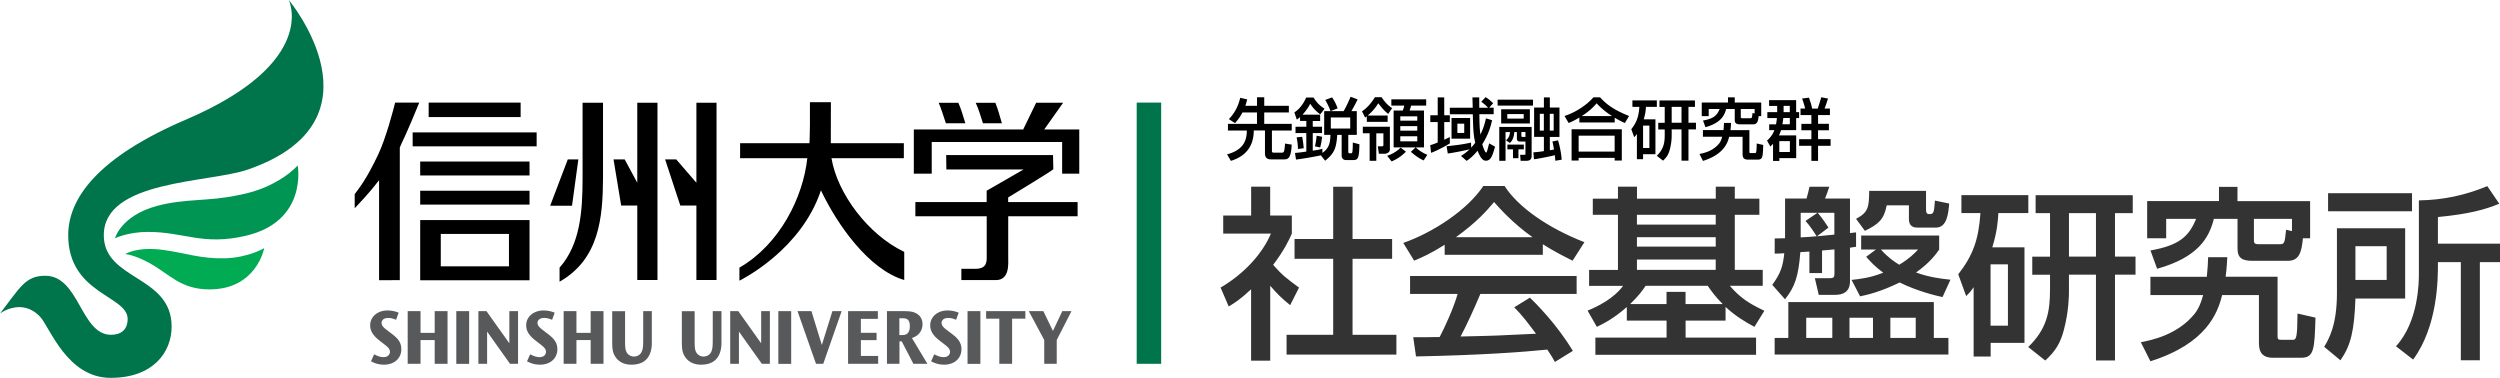
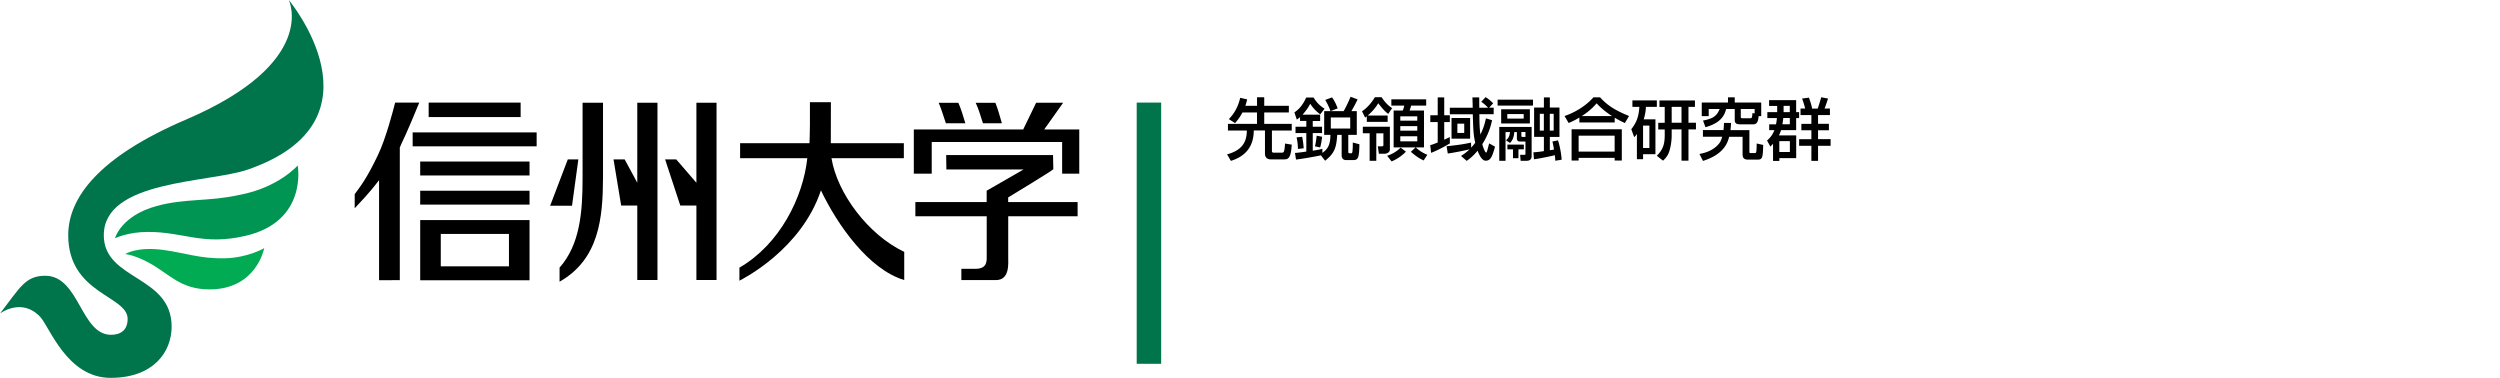
<svg xmlns="http://www.w3.org/2000/svg" width="513.75" height="77.63" overflow="visible">
  <style>.st0{fill:#00744b}</style>
  <path class="st0" d="M233.59 21.08h5.03v53.68h-5.03z" />
-   <path d="M80.15 68.32l-.54-.41c-.86-.64-1.2-1.05-1.2-1.54 0-.61.49-1.03 1.37-1.03.57 0 1.05.14 1.61.38l.53-1.46a5.92 5.92 0 00-2.28-.46c-2.09 0-3.57 1.33-3.57 3.04 0 1.45.91 2.39 2.23 3.39l.51.4c.87.66 1.32 1.05 1.32 1.66 0 .54-.4 1.1-1.32 1.1-.72 0-1.31-.27-1.93-.58l-.64 1.44c.63.32 1.44.69 2.66.69 2.27 0 3.57-1.43 3.57-3.17.01-1.63-.98-2.45-2.32-3.45zm9.18.09h-2.91v-4.47h-2.64v10.82h2.64v-4.88h2.91v4.88h2.64V63.94h-2.64zm4.44-4.47h2.64v10.83h-2.64zm10.9 6.61l-4.7-6.61h-1.66v10.82h1.79v-6.62l4.71 6.62h1.65V63.94h-1.79zm7.52-2.23l-.53-.41c-.86-.64-1.2-1.05-1.2-1.54 0-.61.5-1.03 1.38-1.03.56 0 1.04.14 1.61.38l.54-1.46c-.48-.19-1.24-.46-2.28-.46-2.1 0-3.58 1.33-3.58 3.04 0 1.45.91 2.39 2.24 3.39l.51.4c.86.66 1.32 1.05 1.32 1.66 0 .54-.39 1.1-1.31 1.1-.73 0-1.31-.27-1.94-.58l-.65 1.44c.63.32 1.44.69 2.67.69 2.27 0 3.57-1.43 3.57-3.17-.01-1.63-1.01-2.45-2.35-3.45zm9.19.09h-2.92v-4.47h-2.63v10.82h2.63v-4.88h2.92v4.88h2.64V63.94h-2.64zm12.58-4.47h-1.78v5.87c0 1.49-.09 1.94-.26 2.34-.33.91-1.18 1.12-1.63 1.12-.55 0-1.12-.26-1.44-.75-.36-.56-.4-1.2-.4-2.69v-5.88h-2.64v6.15c0 1.42.08 2.13.42 2.82.98 1.97 2.96 2.02 3.55 2.02 4.45 0 4.17-4.14 4.17-4.96v-6.04zm14.3 0h-1.79v5.87c0 1.49-.08 1.94-.25 2.34-.33.91-1.18 1.12-1.63 1.12-.55 0-1.11-.26-1.44-.75-.37-.56-.4-1.2-.4-2.69v-5.88h-2.63v6.15c0 1.42.08 2.13.42 2.82.98 1.97 2.96 2.02 3.55 2.02 4.45 0 4.17-4.14 4.17-4.96v-6.04zm8.16 6.61l-4.7-6.61h-1.66v10.82h1.79v-6.62l4.71 6.62h1.65V63.94h-1.79zm3.53-6.61h2.64v10.83h-2.64zm8.94 6.95l-2.14-6.95h-2.86l3.8 10.82h1.49l3.78-10.82h-1.9zm8.02-.99h3.23v-1.51h-3.23v-2.87h3.49v-1.58h-6.12v10.82h6.18v-1.61h-3.55zm12.67-3.32c0-1.12-.66-1.89-1.41-2.25-.71-.34-1.38-.39-2.85-.39h-3.05v10.82h2.57v-4.62h.46l2.4 4.62h2.88l-3.18-5.3c1.54-.5 2.18-1.65 2.18-2.88zm-4.33 2.28h-.43V65.4h.47c.78 0 1.68 0 1.68 1.61 0 1.85-1.1 1.85-1.72 1.85zm9.99-.54l-.55-.41c-.86-.64-1.2-1.05-1.2-1.54 0-.61.5-1.03 1.38-1.03.57 0 1.04.14 1.61.38l.53-1.46c-.46-.19-1.24-.46-2.28-.46-2.09 0-3.57 1.33-3.57 3.04 0 1.45.9 2.39 2.23 3.39l.52.4c.86.66 1.32 1.05 1.32 1.66 0 .54-.39 1.1-1.3 1.1-.73 0-1.33-.27-1.94-.58l-.65 1.44c.63.32 1.44.69 2.67.69 2.26 0 3.57-1.43 3.57-3.17-.01-1.63-1.01-2.45-2.34-3.45zm3.59-4.38h2.64v10.83h-2.64zm3.82 1.55h2.71v9.27h2.63v-9.27h2.72v-1.55h-8.06zm13.73 2.52l-1.97-4.07h-2.99l3.17 5.93v4.89h2.57v-4.89l3.03-5.93h-1.89z" fill="#58595b" />
  <path d="M86.35 45.22v12.37h22.47V45.22H86.35zm18.24 9.51H90.58v-6.66h14.01v6.66zm38.52 2.81h4.14V21.11h-4.14v16.45l-4.14-4.8h-2.29l3.12 9.48h3.31zM84.8 27.21h25.48v2.86H84.8zm3.29-6.13h18.9v2.97h-18.9zM86.35 33.2h22.47v2.86H86.35zm0 6h22.47v2.85H86.35zm44.61-1.65l-2.59-4.79h-2.29l1.57 9.48h3.31v15.3h4.15V21.11h-4.15zm-15.97 20.34c8.17-4.64 8.89-13.19 8.93-21.36V21.11h-4.2v15.42c0 7.01-.5 13.69-4.73 18.47v2.89z" />
  <path d="M117.56 42.21l1.29-9.45h-2.17l-3.61 9.48s0 .02-.01.04h4.48s.02-.05.02-.07zm89.62-1.64s8.97-5.43 9.28-5.79l-.06-2.91h-21.96l.04 2.96h15.86l-7.58 4.36v2.33h-14.65v2.92h14.66v7.95c0 1.1.24 2.85-2.31 2.85h-2.9v2.32h7.08c2.9 0 2.55-3.39 2.55-4.8v-8.32h14.26v-2.92h-14.27v-.95zm-1.29-15.24c-.37-1.33-.88-3.08-1.34-4.21h-4.05c.52 1.05.98 2.6 1.5 4.21h3.89zm-7.51 0c-.41-1.39-.94-3.13-1.44-4.21h-4.05c.37.77.94 2.52 1.49 4.21h4z" />
  <path d="M214.58 26.61l3.9-5.5h-5.55l-2.71 5.59h-.01l.04-.09h-22.46v9.08h3.68v-6.51h26.8v6.51h3.52v-9.08h-7.21zM185.8 51.75c-7.37-3.49-13.74-11.99-14.93-19.24h14.87v-3.08h-15.01l.02-8.43h-4.31v4.62c0 1.77-.09 3.81-.09 3.81h-14.26v3.08h13.81c-.86 8.04-5.65 17.7-13.95 22.49v2.68c.74-.38 12.72-6.43 16.75-18.56 3.39 7.12 9.84 16.26 17.12 18.43v-5.8zM77.9 57.58l4.26-.01V30.29c.17-.29.2-.38.13-.31 1.44-2.96 3.26-7.41 3.87-8.9H81.2c-.34 1.38-1.86 7.29-3.53 10.78-2.36 4.94-3.64 6.49-4.78 8.04v2.9c.89-1 2.7-2.76 4.82-5.54.02 0 .08-.07.19-.22v20.54" />
  <path class="st0" d="M38.21 24.58c-17.92 7.66-24.19 16.05-24.19 23.75 0 12.1 12.21 12.39 12.21 17.21 0 2.19-1.33 3.29-3.49 3.26-6.17-.1-6.44-12.13-13.44-12.13-4.1 0-5.18 2.42-9.29 7.75 0 0 4.44-3.35 8.24.68 1.97 2.09 5.5 12.55 14.48 12.55 8.88 0 12.54-5.39 12.54-10.53 0-10.58-13.94-9.49-13.94-18.78 0-11.4 21.61-10.72 29.65-13.51C80 24.75 59.35 0 59.35 0s6.27 12.86-21.14 24.58z" />
  <path d="M30.43 47.66c-4.22 0-6.8 1.31-6.8 1.31s1.21-4.64 8.58-6.64c5.81-1.59 10.8-.89 16.89-2.26C57.21 38.6 61.18 34 61.18 34s2.13 11.48-10.71 14.46c-8.81 2.05-12.6-.8-20.04-.8z" fill="#009552" />
  <path d="M30.59 53.99c-3.15-1.71-4.89-1.77-4.89-1.77s2.4-1.61 7.93-.85c4.46.61 7.58 1.83 12.59 1.71 4.84-.14 8.08-2.09 8.08-2.09s-1.56 8.48-11.23 8.48c-6.03 0-8.19-3.15-12.48-5.48z" fill="#00ab54" />
-   <path d="M261.01 74.12h-3.91V59.45c-2.28 2.13-3.42 2.81-4.6 3.53l-1.67-3.88c4.86-2.85 8.59-6.95 10.34-11.09h-9.8v-3.72h5.74v-5.93h3.91v5.93h4.45v3.72c-.64 1.44-1.52 3.34-3.84 6.42 1.94 2.2 2.85 2.85 5.32 4.67l-1.82 3.61c-1.79-1.44-2.81-2.47-4.1-3.99v15.4zm12.95-35.75h3.99v10.75h8.13v4.07h-8.13V68.8h9.01v4.07h-22.57V68.8h9.58V53.18h-7.94v-4.07h7.94V38.37zm22.92 11.93c-2.89 1.82-4.64 2.58-6.27 3.27l-2.24-3.65c6.12-2.13 13.22-6.8 16.45-11.7h4.37c2.77 4.33 8.89 8.62 16.41 11.55l-2.43 3.8c-1.6-.8-3.8-1.9-6.12-3.38v2.17h-20.17V50.3zm22.65 24.08c-.46-.84-.68-1.25-1.56-2.54-5.21.53-13.71 1.14-26.98 1.41l-.57-3.95c.8 0 4.25 0 5.43-.04.99-1.86 2.89-6 3.69-8.85h-9.77v-3.69H324v3.69h-19.79c-1.29 3.08-2.77 6.31-4.06 8.74 7.1-.15 7.9-.19 15.5-.57-1.86-2.47-2.81-3.76-4.48-5.43l3.23-1.98c1.18 1.14 5.51 5.43 8.82 10.94l-3.69 2.27zm-4.6-25.64c-4.1-2.89-6.99-6.19-7.9-7.22-1.52 1.82-3.57 4.14-7.83 7.22h15.73zM334.3 63.1c-2.77 2.43-4.67 3.34-6.15 4.07l-1.9-3.34c2.09-.84 5.36-2.47 7.3-5.09h-6.99v-3.27h5.93V44.14h-5.17v-3.31h5.17v-2.47h3.91v2.47h16.19v-2.47h3.91v2.47h5.05v3.31h-5.05v11.32h5.74v3.27h-6.76c2.13 2.47 3.95 3.65 7.1 5.13l-2.05 3.31c-2.17-1.18-3.95-2.28-5.93-4.1v2.81h-8.21v3.5h14.48v3.53h-33.02v-3.53h14.63v-3.5h-8.17V63.1zm8.17-.61v-2.51h3.91v2.51h7.64c-1.6-1.6-2.43-2.81-3.08-3.76h-12.76c-.61.91-1.45 2.09-3.19 3.76h7.48zm-6.08-18.35v2.01h16.19v-2.01h-16.19zm0 4.6v1.94h16.19v-1.94h-16.19zm0 4.59v2.13h16.19v-2.13h-16.19zm38.02 2.78h-2.58V51.7l-1.86.11c-.38 5.01-1.14 7.18-3.15 9.69l-2.62-2.96c1.71-2.36 2.2-3.8 2.47-6.5-.8.04-.95.08-1.97.08V49c1.52-.04 1.79-.04 2.13-.04V40.8h4.41c.23-.76.46-1.71.61-2.43h4.07c-.49 1.44-.53 1.6-.88 2.43h5.13v7.1c.3-.04.49-.04 1.25-.15v2.96c-.84.11-.95.15-1.25.19v6.92c0 2.17-1.44 2.77-3 2.77h-3.42l-.8-3.42h3c.95 0 1.03-.27 1.03-1.06v-4.86c-1.48.15-2.09.19-2.55.23v4.63zm25.99 13.33v3.42h-35.71v-3.42h2.81v-7.37h29.9v7.37h3zm-30.36-20.66c1.6-.08 2.47-.15 3.27-.23-.27-.46-1.33-2.13-2.28-3.15l2.47-1.67h-3.46v5.05zm1.14 16.52v4.14h5.36V65.3h-5.36zm5.78-17.09v-4.48h-3.42c.95 1.1 1.82 2.43 2.21 3.04l-2.36 1.79 3.57-.35zm3.11 17.09v4.14h4.83V65.3h-4.83zm5.44-14.02h-3.04V48.4h16.03v2.89c-.68.95-1.79 2.58-4.75 4.71 2.62.95 4.9 1.25 7.07 1.48l-1.63 3.57c-1.41-.3-5.21-1.22-8.81-3-3.99 1.94-6.54 2.51-8.13 2.85l-1.75-3.38c1.67-.19 3.72-.38 6.5-1.48-1.79-1.33-2.7-2.36-3.5-3.27l2.01-1.49zm10.29-12.04v3.84c0 .61.15.91.61.91.88 0 1.03 0 1.22-2.77l2.93.61c-.19 2.13-.46 4.94-2.74 4.94h-3.72c-.53 0-1.82 0-1.82-1.79V42.2h-4.56c-.57 2.89-1.63 3.84-4.48 5.24l-1.82-2.47c2.51-1.33 2.66-2.36 2.7-5.74h11.68zm-9.27 12.04c1.44 1.63 2.77 2.51 3.76 3.12 2.05-1.22 3.04-2.24 3.88-3.12h-7.64zm1.94 14.02v4.14h5.21V65.3h-5.21zm17.1-6.27c-.57.84-.8 1.1-1.52 1.82l-1.63-4.48c3.04-3.91 4.18-7.11 4.56-12.58h-3.91V40.1h13.75v3.69h-6.15c-.11 1.75-.27 3.84-1.25 7.03h6.61v19.64h-6.95v2.81h-3.5V59.03zm3.49-4.71v12.61h3.57V54.32h-3.57zm29.22-14.21v3.69h-3.65v8.93h4.22v3.72h-4.22v17.63h-3.91V56.45h-5.55v3.31c0 .76 0 4.1-1.03 7.98-.68 2.62-1.63 4.33-3.84 6.35l-3.5-2.78c3.84-3.72 4.48-7.22 4.48-11.85v-3h-3.65v-3.72h3.65V43.8h-2.96v-3.69h19.96zm-13.11 3.69v8.93h5.55V43.8h-5.55zm32.54 9.04c-.08 1.14-.08 1.94-.34 4.03h10.67v11.97c0 .8 0 .99.76.99h2.39c.68 0 .91-.34.95-5.4l3.69.84c-.19 6.5-.27 8.25-2.96 8.25h-5.77c-2.89 0-2.89-2.05-2.89-3.38v-9.5h-7.56c-.91 3.65-3.19 9.96-14.74 13.6l-1.97-3.91c2.13-.42 7.56-1.48 11.09-5.89.95-1.22 1.44-2.77 1.71-3.8h-10.83v-3.76h11.59c.19-1.79.23-2.81.27-4.03h3.94zm15.54-3.87c-.3 3.12-.87 4.63-3.15 4.63h-7.18c-2.09 0-3.11-.53-3.11-2.51v-6.12h-4.86c-.99 3.91-3.23 7.9-11.66 10.26l-1.37-3.76c5.78-1.03 7.87-2.77 9.38-6.5h-6.15v3.99h-3.91v-7.64H456V38.4h3.8v2.93h14.93v7.64h-1.48zm-2.24-3.99h-7.83v4.33c0 .46 0 .87.87.87h4.52c.88 0 .95-.3 1.22-2.96l1.21.27v-2.51zm9.23 1.93h14.02v14.44h-10.22c-.23 6.54-.91 9.58-3.08 12.69l-3.34-2.77c.95-1.6 2.62-4.41 2.62-11.02V46.91zm15.43-3.49h-17.25V39.7h17.25v3.72zm-11.63 7.18v6.92h6.42V50.6h-6.42zm29.56-8.74c-2.81 1.18-6.19 2.13-12.61 2.74v5.47h12.76v3.8h-4.14v20.17h-3.91V53.87h-4.71c.04 3.5-.04 13.15-5.09 20.02l-3.53-2.73c4.71-5.13 4.71-13.41 4.71-14.93V41.18c4.98-.08 9.46-1.03 14.06-2.93l2.46 3.61z" fill="#333" />
  <path d="M255.32 23.11c-.62 1.18-1.18 1.8-1.52 2.19l-1.27-.82c1.4-1.45 2.01-2.98 2.33-4.38l1.43.32c-.1.43-.19.83-.37 1.32h2.4v-1.75h1.48v1.75h5.06v1.37h-5.06v2.35h5.65v1.36h-4.07V31c0 .37.25.37.36.37h1.65c.46 0 .55-.07.69-1.87l1.37.22c-.14 2.47-.58 3.03-1.47 3.03h-2.85c-1.05 0-1.18-.79-1.18-1.16v-4.78h-2.3c-.01 3.16-1.55 5.26-4.7 6.25l-.79-1.34c3.31-.89 4.06-2.78 4.06-4.9h-3.88v-1.36h5.97v-2.35h-2.99zm16.12 8.81c-.79.18-3.49.68-5.11.87l-.21-1.36c.5-.04.96-.08 2.33-.28v-3.81h-2.22v-1.3h2.22v-1.19h-1.29v-.79c-.26.24-.43.36-.67.51L266 23.1c.51-.36 1.57-1.11 2.42-3.06h1.52c.6 1 1.27 1.68 2.26 2.3l-.89 1.15c-.61-.42-1.51-1.26-2.05-2.18-.22.42-.68 1.26-1.59 2.25h3.62v1.3h-1.52v1.19h1.91v1.3h-1.91v3.62c1.14-.18 1.48-.26 1.98-.39v.84c1.3-.9 1.61-1.91 1.66-3.7h-1.29v-4.88h1.29c-.14-.51-.67-1.66-1.08-2.3l1.41-.53c.44.65.75 1.18 1.15 2.26l-1.47.57h2.7c.73-1.29 1.23-2.49 1.43-2.96l1.44.55c-.26.55-.78 1.55-1.28 2.41h1.11v4.88h-1.75v3.45c0 .25.08.33.32.33h.32c.17 0 .21-.3.22-.39.01-.1.08-.76.07-1.82l1.36.36c-.06 2.56-.19 3.24-1.19 3.24h-1.63c-.58 0-.83-.53-.83-.86v-4.32h-.91c-.18 2.72-.58 3.8-2.49 5.32l-.87-1.11zm-4.71-1.31c-.03-.98-.12-1.66-.28-2.38l1.14-.12c.17.76.26 1.55.32 2.36l-1.18.14zm3.49-.54c.18-.73.29-1.51.35-2.18l1.12.21c-.06.53-.15 1.34-.4 2.2l-1.07-.23zm3.26-5.93v2.27h3.99v-2.27h-3.99zm7.39-.23c-.11.08-.22.17-.33.26l-.65-1.29c1.12-.76 1.95-1.76 2.65-2.9h1.37c.79 1.12 1.21 1.59 2.17 2.25l-.8 1.18c-.82-.64-1.23-1.15-2.05-2.19-.26.44-.87 1.41-2.16 2.52h4.09v1.3h-4.28v-1.13zm.59 9.13v-5.65h-1.4v-1.34h5.56v4.64c0 .76-.85.9-1.04.9h-1.22l-.22-1.52h.75c.35 0 .4-.06.4-.3V27.4h-1.46v5.65h-1.37zm7.46-1.87c-.69.69-1.66 1.48-2.95 2l-.91-1.15c.64-.22 1.75-.67 2.77-1.68l1.09.83zm2.01-.88c.89.82 1.65 1.21 2.38 1.52l-.75 1.16c-.8-.37-1.51-.8-2.63-1.77l.98-.91h-4.52v-7.58h1.88c.12-.28.25-.68.3-1.01h-2.65v-1.28h7.16v1.28H290c-.04.11-.28.91-.32 1.01h2.95v7.58h-1.7zm-3.17-6.39v.9h3.49v-.9h-3.49zm0 2.02v.93h3.49v-.93h-3.49zm0 2.08v1.05h3.49V28h-3.49zm6.15 1.83c.29-.08.58-.15 1.54-.55v-4.2h-1.52v-1.39h1.52v-3.67h1.34v3.67h1.15v1.39h-1.15v3.63c.68-.32.75-.35 1.15-.55v1.32c-.78.47-2.51 1.43-3.85 1.93l-.18-1.58zm8.42.51c.19-.21.42-.46.83-1-.39-1.69-.42-2.96-.5-5.86h-4.72v-1.34h4.7c-.01-.71-.04-1.73-.06-2.12h1.4c0 .15.01 1.39.01 2.12h1.82c-.69-.72-1.11-1.01-1.41-1.22l.89-.96c.28.18.82.51 1.55 1.27l-.82.9h.93v1.34h-2.94c.03 1.94.03 2.73.21 4.16.66-1.27.94-2.4 1.14-3.3l1.26.37c-.46 2.23-1.33 3.87-2.01 4.93.08.36.55 1.72.78 1.72.11 0 .17-.21.21-.32.07-.19.33-1.23.42-1.57l1.21.69c-.51 1.76-.83 2.87-1.87 2.87-.3 0-.93 0-1.72-2.05-.98 1.21-1.73 1.73-2.24 2.09l-1.16-1.01c.5-.33 1.03-.66 1.76-1.37-.82.22-3.05.67-4.48.87l-.25-1.5c2.04-.21 3.34-.37 5.03-.75l.03 1.04zm-.22-6.09v4.25h-3.82v-4.25h3.82zm-2.62 1.16v1.91h1.41v-1.91h-1.41zm8.27-4.93h7.27v1.22h-7.27v-1.22zm.35 5.6h6.64v5.99c0 .89-.71.97-.96.97h-1.3l-.1-1.22h.83c.22 0 .26-.03.26-.24v-2.49h-1.11c-.12 0-.65 0-.65-.62v-1.33h-.53c-.11 1.43-.6 1.94-.89 2.24l-.82-.55c.21-.18.76-.62.82-1.69h-.91v5.9h-1.29v-6.96zm.38-3.63h5.9v2.92h-5.9v-2.92zm1.26.99v.94h3.37v-.94h-3.37zm3.4 6.28v.97h-1.11v1.82h-1.12v-1.82h-1.15v-.97h3.38zm-.51-2.59v.79c0 .22.18.22.26.22h.58v-1.01h-.84zm6.97 5.9a9.6 9.6 0 00-.1-1.14c-.48.15-3.42.75-4.28.84l-.12-1.43c.69-.04 1.65-.15 2.16-.25v-2.92h-2.01V22.1h2.01v-2.09h1.22v2.09h1.98v6.04h-1.98v2.73c.12-.01.72-.11.86-.14-.17-.97-.24-1.3-.33-1.65l1.14-.24c.25.65.68 2.55.76 3.98l-1.31.21zm-3.18-9.64v3.45h.83v-3.45h-.83zm2.05 0v3.45h.8v-3.45h-.8zm6.08.77c-1.04.62-1.66.89-2.2 1.12l-.85-1.44c2.18-.72 4.48-2.15 5.94-3.84h1.36c1.23 1.34 2.6 2.49 5.96 3.84l-.86 1.44c-.4-.17-1.03-.46-2.09-1.09v.98h-7.26v-1.01zm-1.6 2.4h10.32v6.43h-1.47v-.54h-7.4v.54h-1.45v-6.43zm1.45 1.32v3.27h7.4v-3.27h-7.4zm6.87-4.03c-.35-.21-1.94-1.23-3.17-2.62-1.09 1.3-2.33 2.16-3.05 2.62h6.22zm5.1 3.68c-.21.31-.29.4-.55.66l-.6-1.63c1.11-1.43 1.52-2.59 1.66-4.59h-1.43v-1.34h5.02v1.34h-2.24c-.04.64-.1 1.4-.46 2.56h2.41v7.16h-2.54v1.03h-1.27v-5.19zm1.27-1.72v4.6h1.3v-4.6h-1.3zm10.66-5.18v1.34h-1.33v3.26h1.54v1.36h-1.54v6.43h-1.43v-6.43h-2.02v1.21c0 .28 0 1.5-.38 2.91-.25.96-.6 1.58-1.4 2.31l-1.28-1.01c1.4-1.36 1.63-2.63 1.63-4.32V26.6h-1.33v-1.36h1.33v-3.26h-1.08v-1.34h7.29zm-4.78 1.34v3.26h2.02v-3.26h-2.02zm12.2 3.3c-.03.42-.03.71-.12 1.47h3.89v4.36c0 .29 0 .36.28.36h.87c.25 0 .33-.12.35-1.97l1.34.3c-.07 2.37-.1 3.01-1.08 3.01h-2.11c-1.05 0-1.05-.75-1.05-1.23v-3.46h-2.76c-.33 1.33-1.16 3.63-5.38 4.96l-.72-1.43c.78-.15 2.76-.54 4.04-2.15.35-.44.53-1.01.62-1.39h-3.95v-1.37h4.23c.07-.65.08-1.03.1-1.47h1.45zm5.67-1.41c-.11 1.14-.32 1.69-1.15 1.69h-2.62c-.76 0-1.14-.19-1.14-.91V22.4h-1.77c-.36 1.43-1.18 2.88-4.25 3.74l-.5-1.37c2.11-.37 2.87-1.01 3.42-2.37h-2.25v1.46h-1.43v-2.79h5.39V20h1.39v1.07h5.44v2.79h-.53zm-.82-1.46h-2.85v1.58c0 .17 0 .32.32.32h1.65c.32 0 .35-.11.44-1.08l.44.1v-.92zm4.62-.63h-1.65v-1.19h5.56v2.47h.61v1.21h-.61v2.48h-3.1c-.08.24-.19.6-.44 1.09h3.55v4.67h-3.46v.57h-1.3v-3.52c-.17.19-.28.29-.55.57l-.68-1.23c.4-.37 1.07-.98 1.51-2.15h-1.07v-1.19h1.4c.04-.19.1-.5.19-1.29h-1.97v-1.21h2.02v-1.28zm.45 7.24v2.23h2.17v-2.23h-2.17zm2.16-3.47v-1.29h-1.34c-.07.6-.14 1-.18 1.29h1.52zm-1.28-2.5h1.27v-1.28h-1.27v1.28zm3.48-.73h.94c-.12-.61-.39-1.44-.62-2.06l1.41-.18c.44 1.23.57 1.79.65 2.25h1.15c.24-.69.54-1.66.72-2.33l1.4.26c-.1.32-.49 1.54-.72 2.06h1.11v1.34h-2.44v1.8h2.23v1.32h-2.23v1.83h2.58v1.36h-2.58v3.1h-1.37v-3.1h-2.52V28.6h2.52v-1.83h-2.06v-1.32h2.06v-1.8h-2.23v-1.34z" />
</svg>